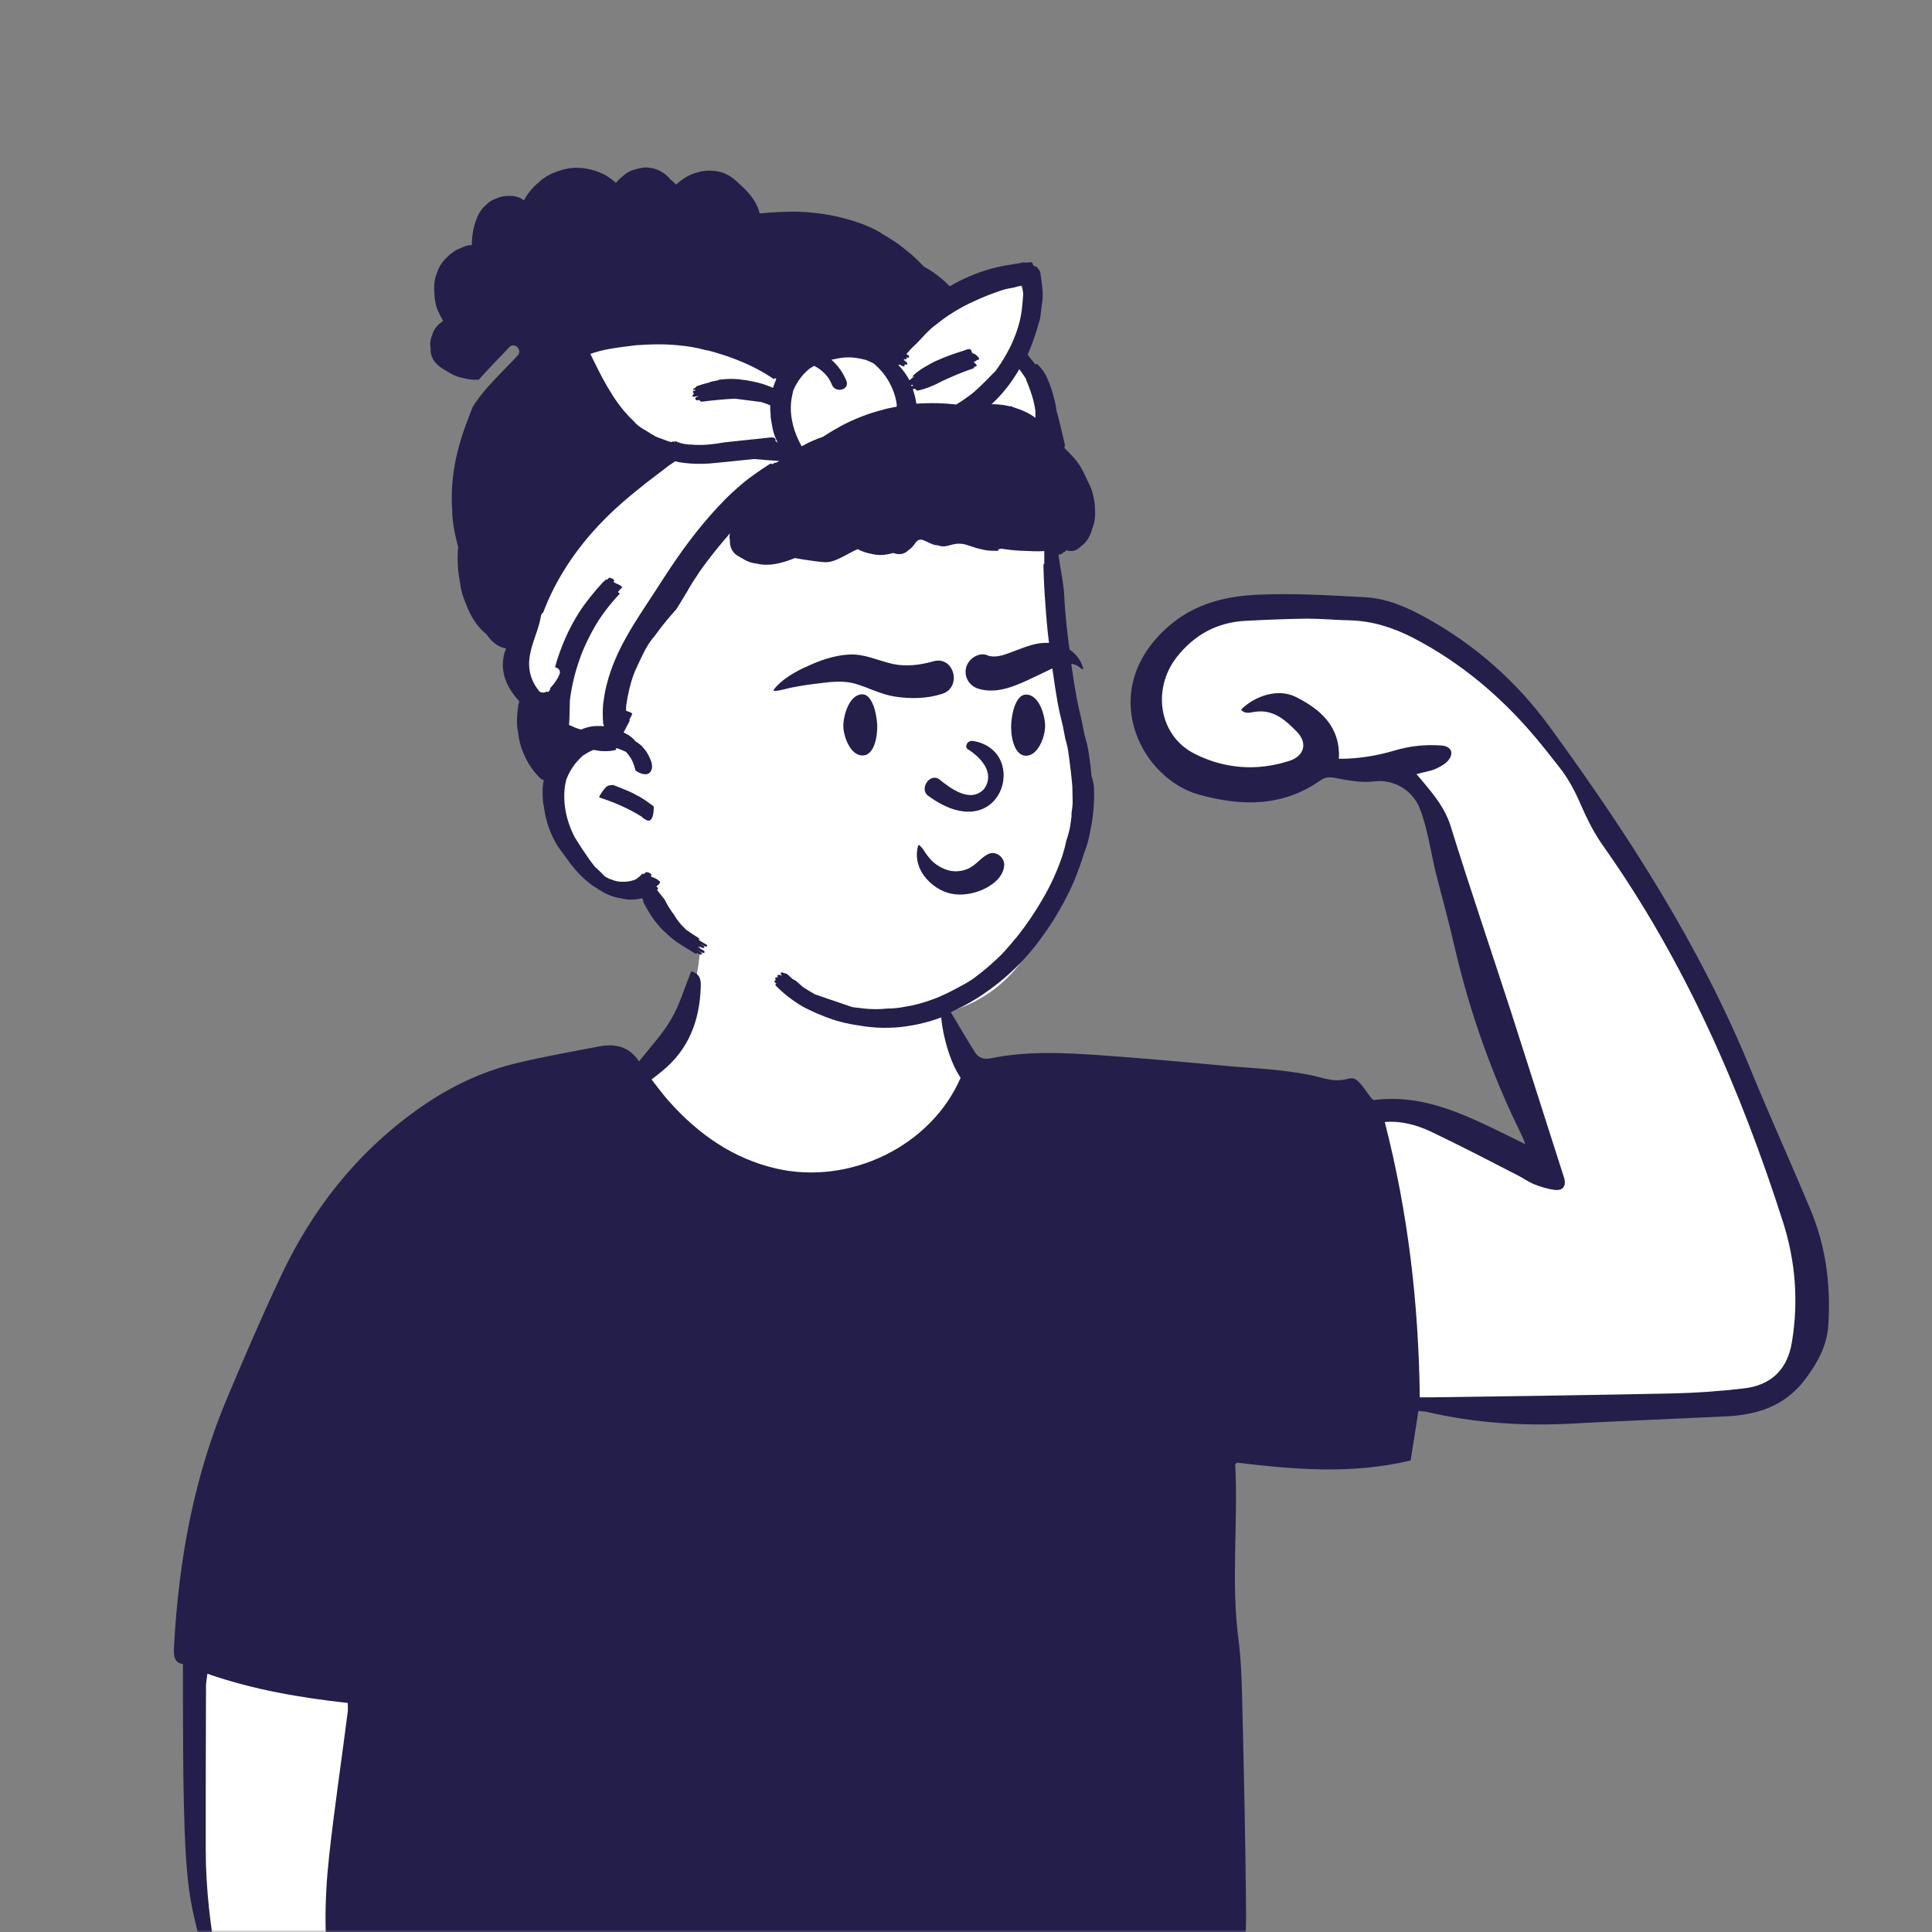
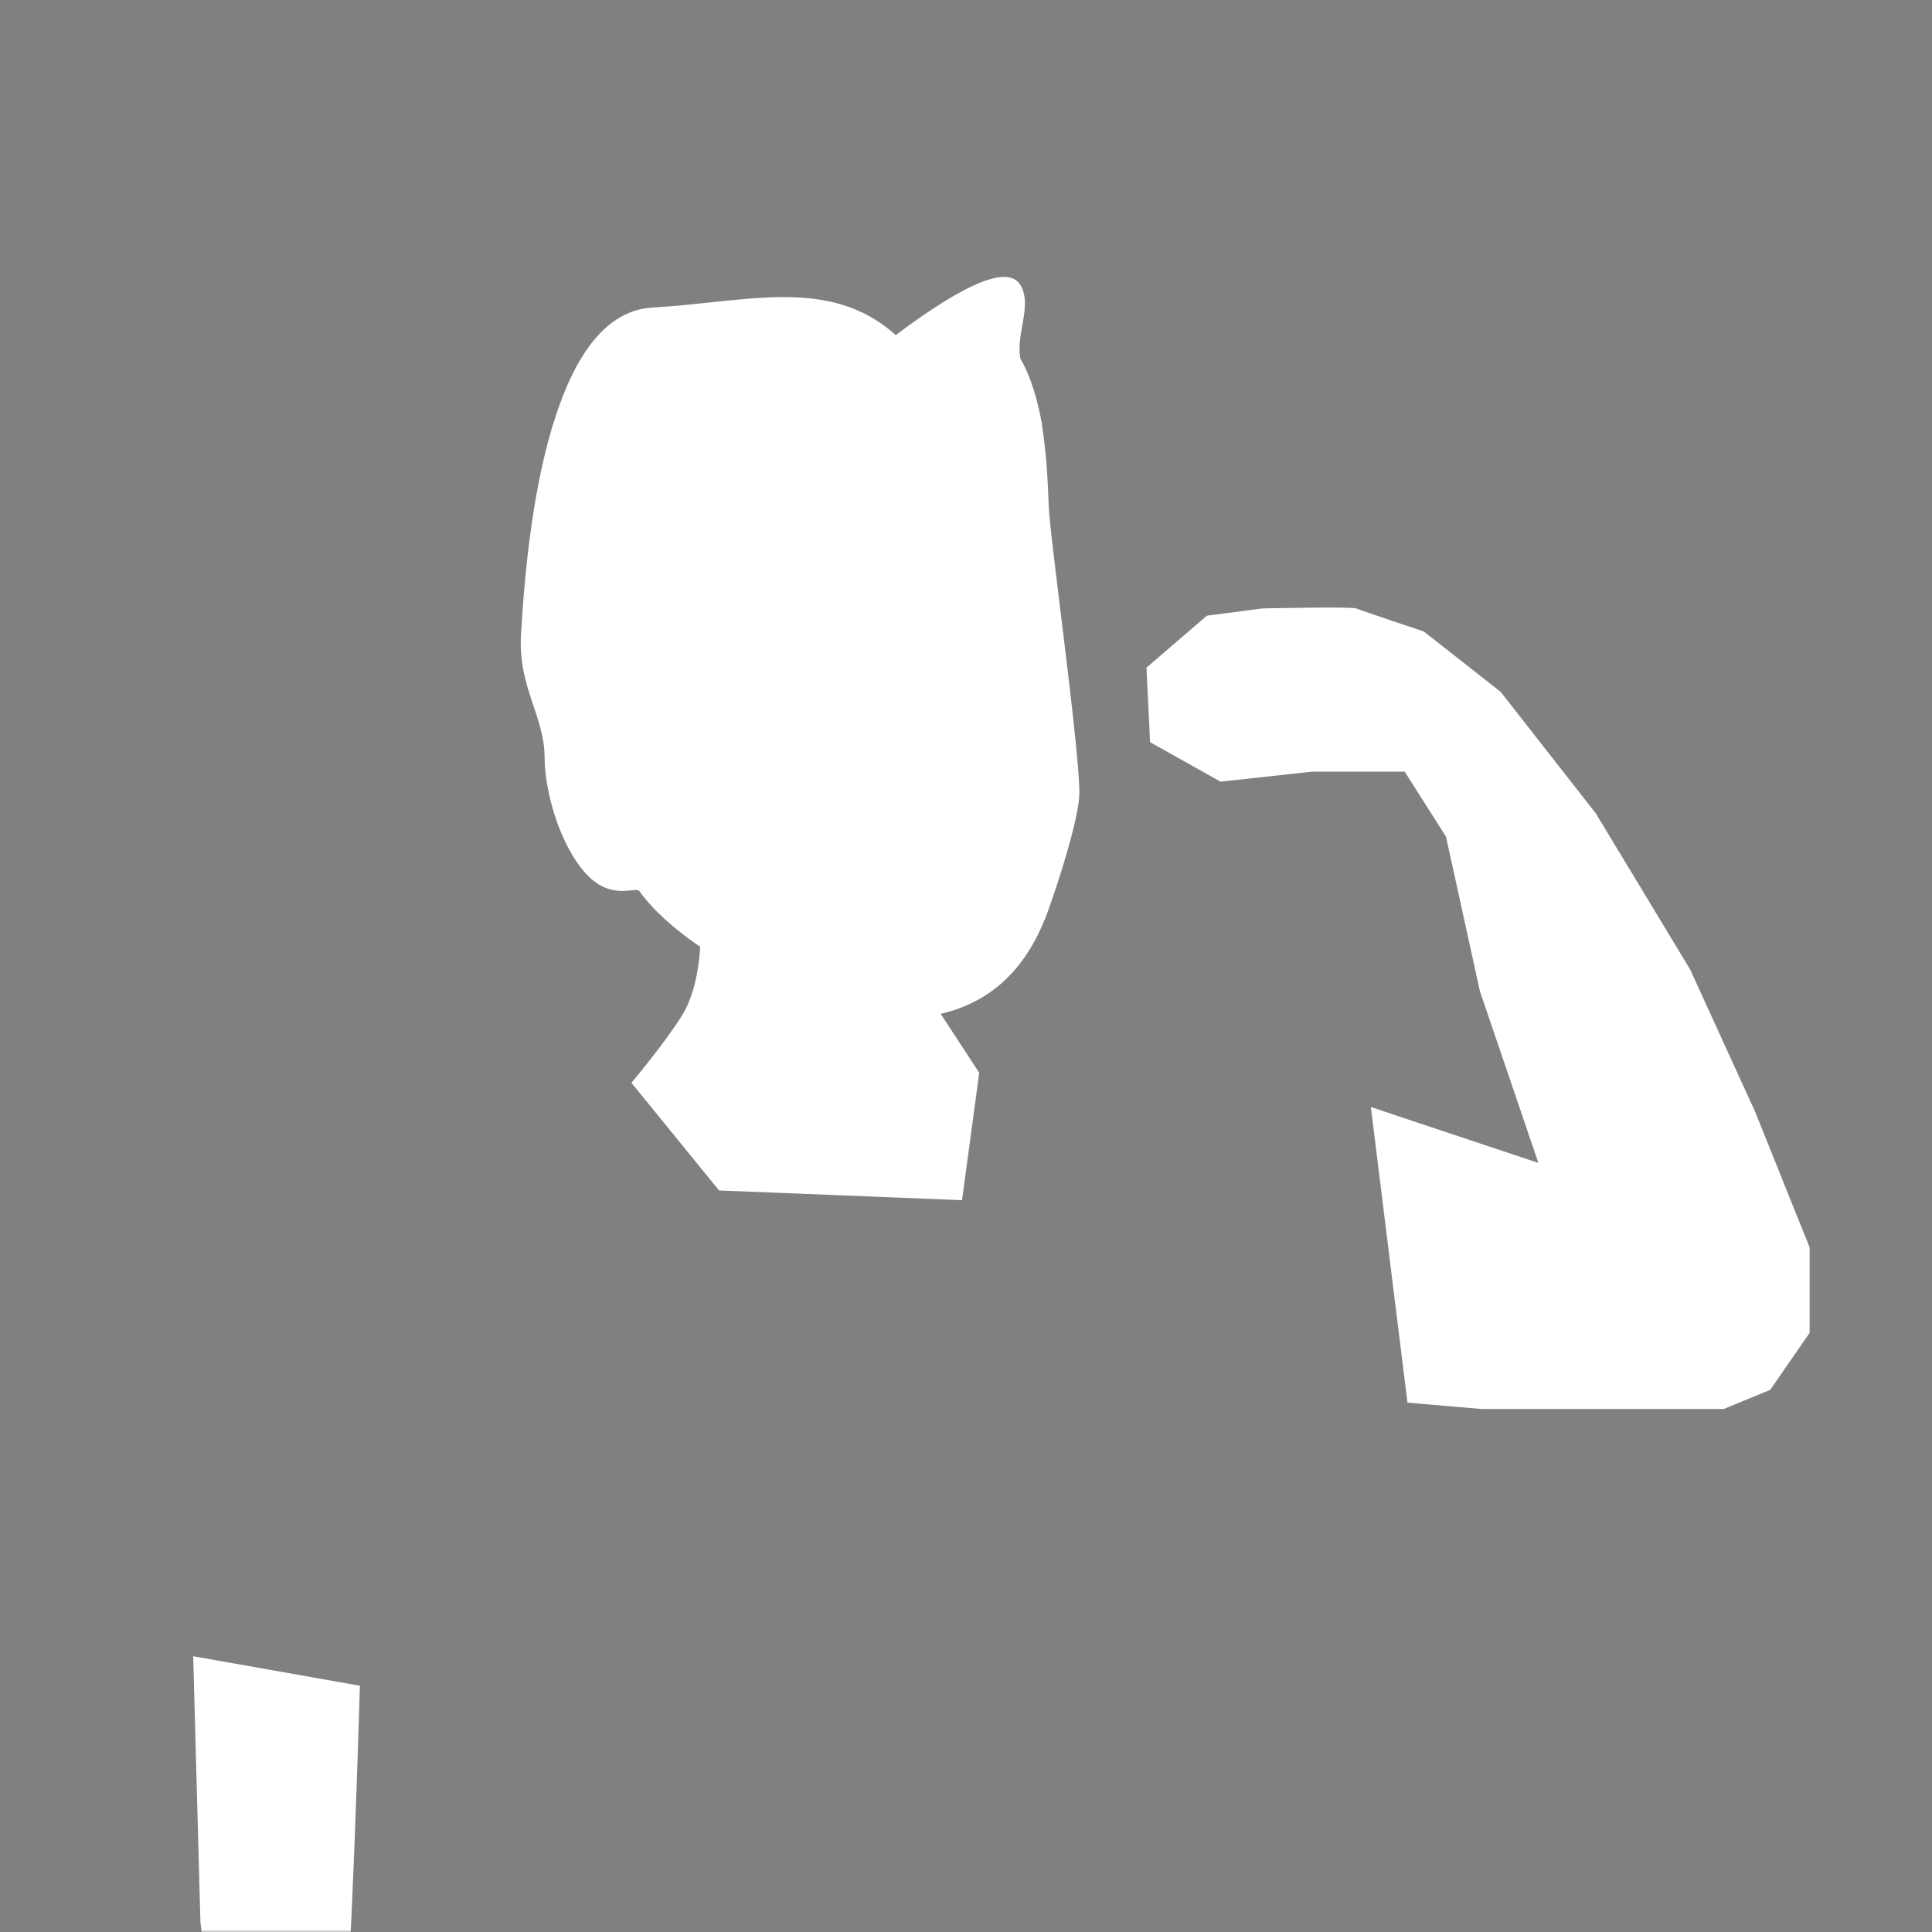
<svg xmlns="http://www.w3.org/2000/svg" xmlns:xlink="http://www.w3.org/1999/xlink" width="400px" height="400px" viewBox="0 0 400 400" version="1.1">
  <rect x="0" y="0" width="400" height="400" fill="#808080" stroke="none" />
  <title>02-Ik-wil-mentaal-sterk-zijn</title>
  <defs>
    <rect id="path-1" x="0" y="0" width="400" height="400" />
  </defs>
  <g id="Styleguide" stroke="none" stroke-width="1" fill="none" fill-rule="evenodd">
    <g id="De-Stap-naar-Gezonder---Styleguide---Illustraties" transform="translate(-600, -2176)">
      <g id="02-Ik-wil-mentaal-sterk-zijn" transform="translate(600, 2176)">
        <mask id="mask-2" fill="white">
          <use xlink:href="#path-1" />
        </mask>
        <g id="Mask" />
        <g mask="url(#mask-2)" fill-rule="nonzero" id="Shape">
          <g transform="translate(36, 34.667)">
            <path d="M181.21,71.436 C182.072,81.685 187.469,120.375 187.469,129.529 C187.469,134.193 183.622,146.514 181.21,153.307 C177.018,165.283 169.783,172.653 158.757,175.243 L166.739,187.449 L163.179,213.818 L112.876,211.803 L94.73,189.522 C94.73,189.522 101.85,181.058 105.296,175.416 C107.593,171.616 108.684,166.377 108.971,161.368 C103.573,157.683 99.094,153.653 96.395,149.853 C95.649,148.759 90.71,151.926 85.485,146.399 C79.857,140.411 76.756,129.011 76.756,122.217 C76.756,113.581 71.186,107.593 71.875,96.597 C72.622,83.47 74.402,65.564 79.053,51.458 C83.13,39.022 89.389,29.522 99.151,29.004 C118.561,27.91 135.788,22.44 149.455,34.704 C164.213,23.65 172.826,20.195 175.296,24.398 C177.765,28.659 174.319,34.301 175.238,39.54 C177.535,43.513 178.913,48.522 179.775,53.416 L179.717,53.416 C181.038,61.361 180.981,68.903 181.21,71.436 Z M5.493,363.224 C5.493,363.224 6.354,372.782 8.364,374.797 C10.317,376.812 33.975,382.627 35.296,381.072 C36.617,379.575 38.512,314.344 38.512,314.344 L4,308.241 L5.493,363.224 Z M327.354,195.452 L313.917,166.031 L294.393,133.732 L274.696,108.572 L258.79,96.078 C258.79,96.078 245.697,91.703 244.779,91.3 C243.802,90.897 225.427,91.3 225.427,91.3 L213.884,92.797 L201.366,103.563 L202.113,118.993 L216.698,127.169 L235.648,125.096 L254.828,125.096 L263.384,138.568 L270.39,170.522 L282.506,206.103 L247.822,194.531 L255.402,255.733 L270.792,257.057 L320.865,257.057 L330.512,253.084 L338.667,241.281 L338.667,223.606 L327.354,195.452 Z" fill="#FFFFFF" />
-             <path d="M338.857,215.829 C334.886,206.271 330.571,196.828 326.657,187.27 C316.127,161.36 301.108,138.098 284.765,115.7 C277.917,106.372 269.458,98.887 259.273,93.245 C255.302,91.057 251.159,89.214 246.613,88.984 C239.19,88.581 231.767,88.12 224.344,88.466 C216.863,88.811 209.958,90.711 204.261,96.584 C191.543,109.654 200.578,126.525 212.087,129.807 C220.891,132.283 229.465,132.455 237.349,126.928 C238.384,126.179 239.305,126.179 240.514,126.41 C243.161,126.928 245.923,127.446 248.57,127.101 C252.483,126.64 256.338,128.828 257.892,132.571 C259.618,136.831 260.251,142.071 261.402,146.562 C262.783,151.802 264.164,157.041 265.373,162.281 C268.48,175.466 273.026,188.133 279.011,200.282 C279.241,200.685 279.356,201.146 279.816,202.24 C277.169,200.916 275.04,199.879 272.911,198.843 C265.2,195.158 257.432,191.934 248.512,193.085 C247.764,193.2 245.75,188.767 244.081,188.594 C243.563,188.536 242.988,188.709 242.47,188.824 C240.168,189.343 238.269,188.594 236.025,188.076 C233.781,187.558 231.537,187.27 229.235,186.982 C224.746,186.464 220.258,186.291 215.827,185.83 C207.886,185.082 199.887,184.391 191.946,183.815 C184.35,183.297 176.697,182.894 169.101,184.448 C167.662,184.736 166.569,184.333 165.879,183.239 C164.21,180.591 162.656,177.885 161.045,175.236 C160.987,175.121 160.93,175.006 160.872,174.89 C161.678,174.487 162.541,174.084 163.347,173.681 C165.246,172.702 167.087,171.551 168.813,170.284 C171.863,168.096 174.625,165.563 177.042,162.741 C178.941,160.553 180.552,158.25 182.106,155.832 C183.717,153.241 185.156,150.592 186.364,147.771 C187.112,145.929 187.803,144.086 188.378,142.186 C189.069,140.459 189.529,138.731 189.817,136.889 C190.105,135.565 190.277,134.24 190.392,132.858 C190.508,131.534 190.565,130.267 190.508,128.943 C190.508,127.964 190.335,127.043 189.99,126.064 C189.875,124.567 189.702,123.128 189.472,121.688 C189.299,120.249 188.954,118.867 188.551,117.543 C188.206,115.758 187.86,113.973 187.4,112.188 C186.71,109.079 186.249,105.912 185.789,102.745 C186.537,102.86 187.285,103.206 187.976,103.839 C188.091,103.954 188.321,103.839 188.263,103.666 C187.803,102.054 186.767,100.73 185.444,99.809 L185.271,98.657 C184.811,95.087 184.465,91.517 184.293,87.947 C183.947,84.435 183.602,83.802 183.199,80.52 L183.142,80.117 C183.372,80.174 183.602,80.117 183.947,79.944 C184.063,79.886 184.063,79.771 184.005,79.714 C184.178,79.714 184.293,79.656 184.523,79.541 C184.696,79.426 184.638,79.311 184.523,79.253 C184.58,79.253 184.696,79.311 184.811,79.311 L184.926,79.311 C185.674,79.483 186.307,79.483 186.997,79.08 C187.285,78.908 187.573,78.677 187.803,78.447 C189.011,77.583 189.759,76.259 190.105,74.877 C190.105,74.877 190.105,74.877 190.105,74.82 C190.795,73.323 190.795,71.595 190.68,70.041 C190.565,68.947 190.392,67.91 190.047,66.874 C189.817,66.24 189.702,65.953 189.472,65.492 L189.242,65.031 L189.126,64.801 C188.609,63.707 188.148,62.613 187.458,61.577 C186.825,60.598 185.962,59.677 185.156,58.87 L184.638,58.352 L184.35,58.064 C184.465,57.776 184.523,57.489 184.408,57.143 C183.89,54.898 183.372,52.594 182.739,50.349 C182.624,49.543 182.509,48.794 182.279,47.988 C182.048,47.009 181.761,46.031 181.415,45.109 C181.358,44.994 181.3,44.879 181.3,44.764 L181.013,44.13 C180.552,42.864 179.862,41.827 178.884,40.849 C178.768,40.733 178.711,40.618 178.538,40.733 C178.481,40.733 178.481,40.791 178.423,40.849 C178.308,40.733 178.193,40.618 178.135,40.503 C177.675,39.927 177.215,39.351 176.754,38.776 C177.445,37.221 178.02,35.666 178.538,33.997 C178.596,33.766 178.711,33.536 178.768,33.248 C178.941,32.615 179.171,31.924 179.344,31.291 C179.459,30.369 179.574,29.448 179.689,28.527 C179.862,27.548 179.919,26.627 179.862,25.648 C179.747,24.381 179.574,23.057 179.401,21.79 C179.401,21.56 179.229,21.387 179.114,21.214 L178.999,21.042 C178.884,20.869 178.596,20.466 178.366,20.466 C178.308,20.466 178.193,20.466 178.135,20.466 C178.078,20.408 177.963,20.236 177.848,20.12 L177.848,20.005 C177.848,19.89 177.618,19.602 177.502,19.602 L177.042,19.66 C176.869,19.66 176.697,19.66 176.467,19.717 L176.467,19.717 C176.006,19.775 175.604,19.775 175.143,19.832 L175.143,19.832 C174.51,19.89 173.935,20.005 173.302,20.12 C171.978,20.293 170.655,20.581 169.331,20.926 C167.835,21.33 166.051,21.963 164.613,22.596 C163.231,23.172 161.908,23.863 160.642,24.611 C159.031,22.999 157.304,21.617 155.348,20.581 C155.118,20.351 154.888,20.12 154.657,19.89 C153.794,19.026 152.931,18.163 151.953,17.414 C151.032,16.666 150.111,15.917 149.133,15.284 C148.73,14.996 148.27,14.766 147.867,14.478 L147.004,13.96 C145.968,13.269 144.932,12.693 143.781,12.232 C143.033,11.887 142.285,11.599 141.537,11.368 C137.682,10.044 133.711,9.353 129.626,9.181 C128.129,9.123 126.691,9.181 125.195,9.238 C123.871,9.296 122.548,9.411 121.282,9.526 C121.224,9.296 121.167,9.123 121.109,8.893 C120.591,7.396 119.728,6.071 118.635,4.92 C118.117,4.344 117.599,3.883 117.081,3.423 C116.218,2.501 115.182,1.753 114.031,1.235 C113.053,0.832 111.959,0.659 110.924,0.659 C110.06,0.659 109.14,0.774 108.334,1.062 C108.277,1.062 108.277,1.062 108.219,1.062 L108.046,1.12 C106.896,1.465 105.802,2.041 104.824,2.847 C104.594,3.02 104.364,3.192 104.191,3.365 C104.133,3.423 104.076,3.48 103.961,3.538 C103.558,3.135 103.155,2.732 102.695,2.386 C102.695,2.386 102.637,2.329 102.637,2.271 C101.659,1.177 100.393,0.429 98.954,0.141 C98.667,0.083 98.379,0.083 98.091,0.026 C97.861,0.026 97.573,-0.032 97.343,0.026 C96.768,0.083 96.192,0.198 95.674,0.371 C95.156,0.486 94.639,0.659 94.121,0.947 C93.718,1.177 93.315,1.465 92.912,1.811 C92.855,1.868 92.74,1.926 92.682,2.041 C92.567,2.098 92.509,2.214 92.394,2.271 C92.049,2.559 91.761,2.904 91.531,3.192 C90.495,2.271 89.402,1.523 88.079,1.004 C86.813,0.486 85.489,0.198 84.166,0.083 C84.108,0.083 84.05,0.083 83.993,0.083 L83.705,0.083 C82.382,0.026 81.001,0.256 79.735,0.717 C78.641,1.062 77.548,1.523 76.627,2.214 C76.167,2.501 75.764,2.847 75.361,3.25 C75.246,3.365 75.131,3.423 75.073,3.48 C74.268,4.229 73.52,5.092 72.944,6.014 C72.772,6.302 72.599,6.532 72.484,6.82 C72.311,6.705 72.139,6.589 71.966,6.474 C71.16,6.014 70.182,5.841 69.204,5.899 C68.398,5.899 67.593,6.014 66.845,6.417 L66.787,6.417 L66.614,6.474 C65.809,6.762 65.118,7.223 64.6,7.799 C63.68,8.547 63.047,9.584 62.644,10.735 C61.953,12.347 61.723,14.305 61.666,16.09 C61.608,16.09 61.493,16.09 61.435,16.09 C60.745,16.09 59.882,16.435 59.191,16.781 C58.846,16.896 58.443,17.069 58.155,17.299 C57.638,17.645 57.12,17.99 56.717,18.451 C55.911,19.142 55.278,19.948 54.818,20.926 C54.703,21.157 54.588,21.445 54.53,21.675 C54.473,21.79 54.473,21.848 54.415,21.963 C53.955,23.114 53.84,24.381 53.897,25.59 C53.897,25.763 53.897,25.936 53.955,26.051 C53.955,26.396 53.955,26.742 54.012,27.087 C54.127,27.951 54.3,28.815 54.645,29.621 C54.991,30.369 55.336,31.06 55.739,31.751 C55.624,31.809 55.508,31.924 55.393,32.039 C55.336,32.097 55.278,32.154 55.221,32.212 C55.221,32.212 55.221,32.212 55.163,32.212 C54.53,32.672 54.07,33.306 53.725,33.997 C53.609,34.227 53.552,34.457 53.494,34.688 C53.092,35.551 52.976,36.53 53.149,37.394 C53.149,37.567 53.149,37.739 53.149,37.97 C53.264,39.812 54.645,41.252 56.256,42 C57.465,42.864 58.788,43.44 60.227,43.67 C60.802,43.843 61.435,43.9 62.011,43.958 C62.356,43.958 62.701,43.958 63.104,43.958 C65.118,41.655 67.363,39.467 69.434,37.221 C70.527,36.07 72.254,37.797 71.16,38.948 C68.053,42.346 64.37,45.57 61.896,49.543 L61.666,50.119 C61.435,50.694 61.205,51.213 61.033,51.788 C58.558,57.949 57.12,64.456 57.638,71.135 C57.638,71.192 57.638,71.25 57.638,71.307 L57.638,71.653 L57.638,71.768 L57.638,71.826 C57.695,72.574 57.753,73.265 57.868,74.014 C58.098,75.511 58.443,77.008 58.846,78.505 C58.673,80.865 58.731,83.284 59.191,85.644 C59.191,85.759 59.191,85.875 59.249,85.99 C59.421,87.487 59.824,88.926 60.457,90.308 C61.32,92.669 62.586,94.857 64.428,96.411 C64.485,96.469 64.6,96.584 64.716,96.642 C65.751,98.139 67.075,99.348 68.801,99.578 L68.744,99.693 C68.341,100.615 68.168,101.593 68.111,102.572 C67.996,105.739 69.492,108.33 71.506,110.518 C71.506,110.633 71.448,110.748 71.448,110.921 C71.391,110.979 71.333,111.036 71.333,111.151 C71.103,112.764 70.93,114.318 71.103,115.93 C71.103,116.161 71.16,116.333 71.218,116.564 C71.333,117.773 71.563,118.982 71.909,120.076 C72.426,121.573 73.117,123.013 74.038,124.337 C74.613,125.143 74.958,125.546 75.476,126.064 L76.167,126.755 C76.224,126.813 76.224,126.698 76.282,126.64 C76.397,126.755 76.455,126.813 76.57,126.928 C76.397,127.734 76.339,128.482 76.339,129.289 C76.339,130.383 76.397,131.477 76.627,132.513 C77.03,135.449 78.008,138.271 79.62,140.747 C80.195,141.553 80.77,142.301 81.346,143.107 C81.921,143.913 82.497,144.662 83.13,145.41 C83.993,146.389 84.914,147.311 85.949,148.117 C86.467,148.52 86.985,148.923 87.561,149.211 C87.618,149.268 87.733,149.326 87.791,149.383 C89.172,150.305 90.726,151.053 92.394,151.283 C92.912,151.399 93.43,151.514 93.948,151.571 C94.926,151.629 95.962,151.571 96.94,151.283 C97.055,151.514 97.113,151.744 97.228,151.917 C97.171,151.974 97.171,152.089 97.171,152.089 C98.091,153.817 99.07,155.487 100.335,156.926 C100.968,157.675 101.659,158.308 102.407,158.999 C103.616,160.093 104.881,160.899 106.32,161.763 L106.32,161.763 L106.723,161.993 C107.011,162.166 107.241,162.338 107.529,162.511 L107.701,162.626 C107.874,162.741 108.219,162.857 108.334,162.684 C108.334,162.684 108.334,162.684 108.334,162.684 L108.334,162.626 C108.334,162.626 108.334,162.626 108.392,162.626 L108.622,162.799 C108.852,162.914 109.197,163.087 109.312,162.914 C109.427,162.684 109.082,162.511 108.852,162.338 L108.679,162.223 C108.564,162.166 108.392,162.051 108.277,161.993 C108.334,161.993 108.334,161.993 108.392,161.993 L108.852,162.281 C109.025,162.396 109.6,162.799 109.83,162.569 C110.003,162.396 109.773,162.166 109.6,162.108 L109.543,162.051 C109.14,161.82 108.795,161.647 108.392,161.417 C108.449,161.417 108.507,161.417 108.564,161.417 C108.737,161.36 108.737,161.244 108.679,161.187 C108.852,161.302 109.025,161.36 109.197,161.475 C109.37,161.59 109.543,161.647 109.715,161.59 C110.06,161.417 109.543,161.072 109.427,161.014 L109.312,160.957 C109.197,160.899 109.14,160.841 109.025,160.784 C109.082,160.784 109.14,160.841 109.197,160.841 C109.485,161.014 110.06,161.417 110.291,161.302 C110.578,161.129 110.291,160.899 110.118,160.784 L110.06,160.784 C109.6,160.496 109.082,160.266 108.679,159.92 C108.679,159.92 108.737,159.863 108.737,159.863 C108.852,159.632 108.564,159.517 108.449,159.402 L108.162,159.229 C107.413,158.769 106.723,158.308 106.09,157.847 C106.032,157.79 105.917,157.732 105.86,157.617 C104.939,156.753 104.191,155.832 103.558,154.738 C102.81,153.759 102.177,152.723 101.601,151.571 C101.084,150.938 100.566,150.247 100.048,149.614 C100.105,149.556 100.163,149.441 100.22,149.326 C100.335,149.211 100.105,149.038 99.875,148.865 L100.048,148.75 L100.105,148.692 C100.335,148.52 100.566,148.289 100.681,148.001 L100.681,148.001 C100.738,147.829 99.818,147.138 99.127,146.965 C99.012,146.907 98.839,146.792 98.724,146.735 C98.782,146.677 98.782,146.62 98.839,146.562 C99.07,146.332 98.264,145.871 97.976,145.929 C97.861,145.871 97.804,145.871 97.688,145.929 C97.573,146.044 97.458,146.159 97.343,146.274 C97.171,146.217 96.998,146.217 96.883,146.332 C96.48,146.792 96.02,147.138 95.559,147.426 L95.444,147.483 L95.272,147.541 C94.408,147.829 93.545,147.944 92.625,147.886 C91.934,147.886 91.243,147.714 90.61,147.426 C90.495,147.368 90.323,147.368 90.208,147.311 C89.862,147.138 89.575,146.965 89.229,146.792 C89.114,146.677 89.057,146.62 88.942,146.504 C88.366,145.871 87.733,145.295 87.1,144.719 L86.064,143.338 C84.971,141.783 83.935,140.228 82.957,138.616 C81.116,135.046 80.252,130.728 81.231,126.755 L81.231,126.755 L81.346,126.525 C81.403,126.352 81.461,126.237 81.518,126.064 C82.267,124.394 83.417,122.84 84.856,121.631 L84.914,121.631 L85.086,121.515 C85.662,121.17 86.237,120.825 86.87,120.594 L88.366,120.825 C89.345,120.882 90.323,120.882 91.301,120.652 C91.531,120.652 91.589,120.479 91.474,120.306 C91.589,120.306 91.646,120.306 91.761,120.249 C92.394,120.479 93.027,120.709 93.603,120.997 L93.603,120.997 C94.696,122.206 95.156,123.185 95.559,124.797 C95.617,125.028 98.609,126.87 99.012,124.222 C99.012,123.876 98.954,123.531 98.897,123.185 C98.667,122.552 98.437,121.976 98.091,121.4 C97.746,120.767 97.286,120.249 96.825,119.731 C96.422,119.385 96.02,119.097 95.559,118.809 C95.156,118.291 94.696,117.888 94.063,117.485 C93.718,117.312 93.43,117.14 93.085,116.967 C93.085,116.967 93.142,116.909 93.142,116.909 C93.545,116.161 93.948,115.355 94.351,114.606 C94.408,114.549 94.351,114.491 94.293,114.376 L94.869,113.224 C94.984,112.994 94.523,112.821 94.236,112.706 L94.063,112.648 L93.833,112.591 C93.775,112.533 93.718,112.476 93.603,112.418 C93.603,112.073 93.66,111.67 93.66,111.324 L93.718,111.036 C93.833,110.115 94.006,109.194 94.236,108.273 C94.523,107.006 94.869,105.797 95.329,104.645 C95.444,104.357 95.559,104.012 95.732,103.724 C96.135,102.745 96.653,101.766 97.113,100.787 C97.746,99.463 98.494,98.196 99.472,97.102 L100.796,95.317 L101.199,94.799 C102.119,93.648 103.098,92.496 104.076,91.402 C104.824,90.193 105.572,88.984 106.32,87.717 C107.011,86.45 107.816,85.241 108.622,84.032 L108.967,83.514 C110.463,81.384 112.132,79.311 113.801,77.295 C114.261,76.777 114.722,76.259 115.124,75.741 C115.009,76.259 115.009,76.72 115.124,77.18 C115.009,78.677 115.757,80.002 117.138,80.635 L117.138,80.635 L117.138,80.635 L117.138,80.635 C117.254,80.75 117.369,80.808 117.541,80.865 C117.599,80.865 117.599,80.923 117.656,80.923 C118.577,81.556 119.613,81.902 120.649,82.017 C123.123,82.65 125.828,81.959 128.302,80.98 L128.59,80.865 L129.165,80.98 L129.913,81.096 L130.143,81.153 C130.143,81.153 130.143,81.153 130.201,81.153 C131.697,81.384 133.193,81.614 134.747,81.729 C135.955,81.787 137.164,81.268 138.2,80.75 L138.43,80.635 C139.466,80.117 140.501,79.483 141.595,79.023 C141.883,79.196 142.113,79.311 142.4,79.426 C142.976,79.656 143.551,79.829 144.184,79.944 C145.738,80.405 147.349,80.29 148.903,79.829 C149.306,79.944 149.709,80.059 150.169,80.059 C150.917,80.059 151.55,79.771 152.068,79.253 C152.528,78.965 152.873,78.62 153.219,78.159 L153.391,77.929 C153.506,77.756 153.622,77.641 153.737,77.468 L154.024,77.238 L154.082,77.18 C154.427,77.065 154.715,77.008 155.06,77.123 C155.981,77.468 156.902,78.102 157.88,78.217 C157.937,78.217 157.937,78.217 157.995,78.217 L158.168,78.217 C158.34,78.274 158.513,78.389 158.743,78.389 C159.664,78.62 160.469,78.217 161.333,78.044 C162.196,77.814 163.001,77.871 163.807,78.044 C164.613,78.274 165.361,78.562 166.166,78.793 C166.454,78.908 166.799,78.965 167.087,79.023 C167.547,79.138 168.065,79.253 168.526,79.311 C169.043,79.368 169.619,79.368 170.194,79.368 L170.597,79.368 C170.712,79.368 170.77,79.253 170.712,79.196 L170.655,79.023 C170.77,79.023 170.942,79.023 171.058,79.023 C171.115,79.023 171.173,78.965 171.173,78.908 C172.611,79.138 174.05,79.311 175.546,79.368 L175.834,79.368 C177.445,79.426 178.538,79.541 180.207,79.426 C180.207,79.426 180.207,79.541 180.207,79.656 L180.207,81.096 C180.207,81.614 180.207,81.096 180.207,81.499 L180.207,82.017 C180.092,82.074 180.034,82.19 180.034,82.305 C180.092,85.011 180.207,87.66 180.437,90.366 C180.61,93.072 180.84,95.72 181.185,98.427 C181.07,98.427 180.955,98.427 180.783,98.427 L180.552,98.427 C178.366,98.427 176.409,99.233 174.395,99.981 L173.187,100.442 C171.69,101.018 169.907,101.593 168.41,101.018 L168.353,100.96 C166.569,100.327 164.497,101.766 164.037,103.494 C163.519,105.451 164.67,107.351 166.569,107.927 C170.482,109.136 174.51,107.236 178.02,105.566 L178.999,105.106 C179.862,104.703 180.84,104.184 181.876,103.724 C182.048,105.048 182.279,106.315 182.451,107.639 C182.739,109.482 183.027,111.267 183.43,113.052 L184.063,115.7 L184.58,118.406 L184.696,118.752 C184.926,119.558 185.098,120.364 185.213,121.228 L185.271,121.688 C185.329,121.976 185.329,122.206 185.386,122.494 C185.444,122.955 185.501,123.416 185.559,123.876 C185.559,123.876 185.559,123.876 185.559,123.876 C185.731,125.085 185.846,126.294 185.962,127.561 L186.019,128.137 C186.019,128.252 186.019,128.31 186.019,128.367 L186.077,131.073 C186.077,131.534 186.077,131.937 186.019,132.398 C185.962,132.858 185.904,133.261 185.846,133.722 C185.846,133.78 185.846,133.837 185.846,133.952 L185.846,134.355 C185.789,134.643 185.789,134.874 185.731,135.162 C185.616,136.543 185.271,137.925 184.811,139.25 C184.58,140.344 184.293,141.438 183.947,142.532 C182.912,145.583 181.588,148.52 179.977,151.283 C178.366,154.105 176.524,156.811 174.51,159.344 L173.992,159.92 C173.474,160.611 172.899,161.244 172.323,161.878 C172.266,161.993 172.151,162.051 172.093,162.166 C171.518,162.799 170.885,163.432 170.252,164.008 C168.871,165.275 167.49,166.484 165.994,167.578 C165.763,167.751 165.533,167.923 165.303,168.096 C164.613,168.557 163.922,168.96 163.174,169.363 C161.16,170.457 159.088,171.551 156.959,172.299 C155.06,172.99 153.161,173.509 151.205,173.796 C150.054,174.027 148.845,174.142 147.694,174.142 C146.141,174.315 144.53,174.315 142.918,174.142 L140.501,173.854 L140.156,173.739 C137.682,172.875 135.207,172.069 132.733,171.205 C132.042,170.802 131.352,170.399 130.719,169.996 C130.661,169.939 130.604,169.939 130.546,169.881 L130.201,169.651 C129.741,169.248 129.28,168.845 128.82,168.442 C128.647,168.269 128.417,168.211 128.187,168.096 C127.784,167.751 127.381,167.405 127.036,167.06 C126.921,166.945 126.518,166.83 126.23,166.772 C126.115,166.714 125.885,166.599 125.77,166.657 C125.655,166.714 125.597,166.945 125.655,167.06 C125.77,167.175 125.885,167.233 125.943,167.348 C125.885,167.348 125.828,167.29 125.77,167.29 L125.655,167.233 C125.482,167.175 125.31,167.175 125.137,167.175 C124.907,167.233 124.849,167.405 125.022,167.578 L125.137,167.693 L125.08,167.693 C124.907,167.636 124.792,167.636 124.677,167.693 C124.504,167.751 124.389,167.923 124.562,168.096 L124.619,168.154 C124.619,168.154 124.619,168.211 124.619,168.211 C124.619,168.211 124.619,168.211 124.677,168.269 C124.619,168.269 124.562,168.269 124.504,168.269 C124.389,168.327 124.274,168.557 124.389,168.672 C124.447,168.73 124.447,168.73 124.504,168.787 C124.504,168.787 124.504,168.845 124.562,168.845 C124.619,168.902 124.734,168.96 124.792,169.017 L124.734,169.017 C124.562,169.075 124.447,169.248 124.619,169.421 C124.964,169.708 125.252,170.054 125.597,170.342 C126.633,171.321 127.784,172.184 128.993,172.99 C129.683,173.451 130.431,173.912 131.237,174.257 C132.733,175.006 134.229,175.639 135.84,176.215 C137.739,176.906 139.811,177.366 141.883,177.654 C145.105,178.23 148.385,178.288 151.608,177.827 C153.219,177.597 154.83,177.251 156.441,176.791 C157.247,176.56 158.052,176.272 158.858,175.984 C159.203,179.727 160.642,185.197 162.886,188.479 C156.787,202.586 139.984,210.819 124.619,207.249 C115.757,205.177 108.622,200.167 102.637,193.488 C101.314,192.049 100.163,190.437 98.897,188.824 C99.818,188.133 100.451,187.615 101.084,187.097 C106.608,182.606 108.852,176.618 109.082,169.708 C109.14,168.384 109.082,167.002 107.126,166.426 C105.745,169.766 104.766,173.221 103.04,176.215 C101.256,179.324 98.724,182.03 96.307,185.082 C94.063,181.742 91.071,181.397 87.791,182.03 C82.382,183.067 76.915,184.045 71.506,185.312 C63.795,187.097 56.717,190.494 50.272,195.158 C37.727,204.14 28.52,215.886 22.018,229.82 C18.22,237.881 14.709,246.057 11.257,254.233 C4.179,270.816 1.014,288.204 0.036,306.111 C-0.079,308.011 -0.022,309.623 1.877,309.854 C1.877,312.445 1.877,314.748 1.877,317.051 C1.935,324.075 1.877,331.1 2.05,338.067 C2.222,344.228 2.337,350.446 3.143,356.55 C3.891,362.135 5.56,367.547 6.999,373.017 C7.286,374.111 7.631,375.435 9.013,376.069 C9.185,375.665 9.415,375.378 9.358,375.147 C9.3,374.226 9.185,373.247 9.013,372.326 C7.574,364.38 6.596,356.377 6.596,348.316 C6.596,337.031 6.596,325.688 6.653,314.402 C6.653,313.654 6.826,312.848 6.941,311.869 C16.551,315.208 26.218,316.821 36.001,317.915 C36.001,318.663 36.058,319.181 36.001,319.7 C34.735,329.661 33.239,339.564 32.145,349.583 C31.11,359.083 30.995,368.583 32.778,378.026 C32.893,378.544 32.951,379.063 32.951,379.581 C32.893,381.884 33.239,382.575 35.195,383.323 C36.174,383.726 37.209,383.957 38.188,384.129 C52.574,387.008 67.075,388.851 81.749,389.254 C94.408,389.599 107.068,389.599 119.728,389.772 C126.633,389.887 133.539,389.657 140.444,390.175 C163.174,391.787 185.559,389.311 207.713,384.533 C210.878,383.842 213.986,382.805 217.151,382.402 C219.165,382.114 220.2,381.193 220.661,379.466 C221.006,378.372 221.179,377.22 221.236,376.069 C221.524,371.059 222.042,366.05 221.984,361.041 C221.869,346.416 221.524,331.733 221.179,317.108 C221.064,313.02 220.948,308.932 220.431,304.902 C218.819,292.811 220.373,280.662 219.74,268.57 C219.74,268.513 219.855,268.397 220.085,268.167 C231.882,269.549 243.794,270.643 256.051,267.706 C256.568,264.367 257.144,260.97 257.662,257.458 C258.352,257.515 258.813,257.573 259.331,257.63 C269.401,259.991 279.586,260.624 289.887,260.049 C295.929,259.703 302.029,259.473 308.071,259.185 C312.674,258.955 317.278,258.782 321.881,258.552 C328.269,258.148 333.793,256.248 337.879,250.721 C340.411,247.324 342.252,243.869 342.54,239.666 C343.058,231.317 342.022,223.371 338.857,215.829 Z M89.92,37.624 C91.819,37.279 93.718,37.048 95.617,36.818 C98.552,36.588 101.429,36.53 104.364,36.818 C106.263,36.991 108.162,37.279 110.003,37.797 C110.348,37.854 110.693,37.912 111.096,38.027 C111.787,38.2 112.535,38.43 113.225,38.661 C114.606,39.064 115.988,39.582 117.369,40.158 C119.785,41.136 122.03,42.346 124.159,43.785 C124.274,43.843 124.389,43.727 124.447,43.612 L124.734,43.785 C124.677,43.9 124.677,43.958 124.619,44.073 C124.389,44.591 124.216,45.109 124.044,45.627 C123.756,45.512 123.468,45.397 123.181,45.282 L122.893,45.167 C121.684,44.706 120.476,44.418 119.21,44.188 C118.692,44.073 118.232,44.015 117.714,43.958 C117.426,43.9 117.196,43.9 116.908,43.843 C115.527,43.727 114.146,43.785 112.823,43.958 C112.765,43.958 112.765,44.015 112.708,44.073 C112.132,44.188 111.614,44.246 111.039,44.418 C110.981,44.418 110.924,44.476 110.866,44.534 C110.003,44.706 109.14,44.994 108.277,45.282 C108.219,45.282 107.989,45.512 107.989,45.627 L107.759,45.685 L107.759,45.685 C107.644,45.743 107.413,46.088 107.471,46.088 L107.989,46.031 C107.989,46.088 107.989,46.088 107.989,46.146 C107.874,46.203 107.759,46.261 107.644,46.261 L107.586,46.261 C107.298,46.376 107.529,46.721 107.701,46.894 L107.586,46.952 C107.356,47.067 107.241,47.528 107.586,47.47 C107.874,47.412 108.162,47.412 108.449,47.355 C108.507,47.355 108.564,47.355 108.564,47.355 L108.679,47.355 L108.507,47.412 C108.392,47.47 108.219,47.528 108.104,47.585 C107.759,47.7 108.046,48.219 108.277,48.219 L108.795,48.161 C108.91,48.334 109.14,48.506 109.255,48.506 C110.463,48.334 111.672,48.219 112.938,48.103 C114.031,47.988 115.124,47.931 116.16,47.873 C117.944,48.103 119.785,48.334 121.569,48.564 C122.202,48.737 122.835,48.967 123.468,49.255 C123.468,49.485 123.468,49.716 123.468,49.946 C123.468,50.176 123.468,50.464 123.526,50.752 C123.526,51.385 123.583,52.019 123.698,52.594 L123.986,54.207 C124.216,55.185 124.562,56.107 125.022,56.97 L124.964,56.97 C124.849,56.855 124.677,56.682 124.504,56.567 C124.734,56.395 124.389,55.876 124.101,55.934 L123.929,55.934 C123.929,55.876 123.929,55.876 123.814,55.876 C120.534,56.222 117.311,56.567 114.031,56.913 C111.729,57.316 109.37,57.604 107.068,57.373 L106.723,57.373 C106.723,57.373 106.723,57.373 106.723,57.373 L106.665,57.373 C106.378,57.316 106.09,57.316 105.745,57.258 C105.112,57.143 104.479,56.97 103.903,56.682 L103.558,56.855 C103.558,56.798 103.558,56.798 103.558,56.798 C103.558,56.74 103.5,56.682 103.443,56.682 C103.385,56.682 103.328,56.74 103.328,56.74 L103.04,56.855 L102.695,56.798 L102.522,56.74 C102.407,56.682 102.292,56.682 102.177,56.625 L99.875,55.761 L99.645,55.646 C99.012,55.301 98.379,54.898 97.746,54.495 C96.998,54.091 96.307,53.631 95.674,53.055 C95.502,52.825 95.272,52.652 95.099,52.422 C94.408,51.788 93.775,51.097 93.142,50.349 C92.279,49.312 91.474,48.219 90.726,47.009 C89.287,44.764 88.079,42.403 86.928,40.042 L86.237,38.603 C87.388,38.2 88.654,37.854 89.92,37.624 Z M125.08,60.943 C124.907,61.001 124.734,61.116 124.619,61.174 C124.562,61.116 124.504,61.058 124.447,61.116 C124.389,61.174 124.331,61.174 124.274,61.231 L123.871,61.461 C123.756,61.346 123.583,61.289 123.468,61.346 C121.109,62.843 118.865,64.398 116.793,66.24 C116.448,66.528 116.103,66.874 115.7,67.219 C113.513,69.235 111.499,71.48 109.6,73.726 C107.701,76.029 105.86,78.447 104.191,80.865 C102.177,83.744 100.335,86.738 98.379,89.675 C95.732,93.705 93.085,97.736 91.243,102.169 C90.61,103.724 90.035,105.336 89.632,107.006 C89.46,107.582 89.345,108.157 89.229,108.791 C89.114,109.539 88.999,110.23 88.884,110.979 C88.769,112.361 88.769,113.742 88.884,115.182 C88.884,115.239 88.942,115.297 88.999,115.355 C88.999,115.47 88.999,115.585 88.999,115.7 C88.769,115.7 88.596,115.643 88.366,115.643 L88.136,115.643 C87.676,115.643 87.158,115.643 86.697,115.7 C85.949,115.815 85.259,115.988 84.568,116.276 C84.511,116.276 84.396,116.333 84.338,116.391 C84.223,116.333 84.05,116.333 83.935,116.276 C83.187,116.046 82.497,115.758 81.806,115.412 C81.921,114.721 81.921,111.785 81.979,110.691 L81.979,110.46 C82.324,107.409 83.072,104.415 84.108,101.536 C84.223,101.248 84.281,101.018 84.396,100.73 C85.086,99.002 85.892,97.333 86.813,95.663 C87.446,94.511 88.136,93.417 88.942,92.323 C89.977,90.884 91.071,89.56 92.279,88.293 C92.337,88.235 92.164,88.063 91.934,87.89 C92.222,87.544 92.509,87.256 92.797,86.969 C92.912,86.796 92.107,86.278 91.589,86.163 C91.416,86.047 91.243,85.932 91.013,85.817 C91.013,85.817 91.071,85.759 91.071,85.702 C91.243,85.529 91.186,85.414 90.956,85.241 C90.841,85.184 90.495,84.953 90.323,85.011 C90.265,84.896 90.15,84.896 90.035,85.011 C89.92,85.126 89.805,85.241 89.69,85.356 C89.575,85.299 89.46,85.299 89.402,85.356 L88.999,85.759 C88.942,85.759 88.942,85.759 88.884,85.817 C87.043,87.832 85.374,89.848 83.878,92.151 C82.209,94.799 80.885,97.563 79.85,100.499 C79.504,101.478 79.159,102.457 78.929,103.494 C79.62,103.609 80.137,104.184 79.85,104.933 C79.389,106.027 78.756,106.891 77.951,107.754 C77.778,108.676 77.318,108.676 77.203,108.503 C76.742,108.791 75.994,108.848 75.591,108.388 C73.865,106.2 73.232,103.839 73.692,101.075 C74.153,98.254 75.534,95.72 75.994,92.899 C76.052,92.554 76.224,92.266 76.455,92.151 C79.044,85.299 83.187,79.08 88.251,73.783 C91.128,70.732 94.351,68.025 97.631,65.434 L102.522,61.692 C102.983,61.404 103.385,61.116 103.788,60.828 C104.421,61.001 104.997,61.116 105.63,61.174 C107.413,61.404 109.197,61.404 110.981,61.289 C112.19,61.174 113.341,61.058 114.549,60.943 C116.39,60.771 118.289,60.54 120.131,60.367 C121.857,60.54 123.583,60.655 125.31,60.771 C125.31,60.771 125.195,60.828 125.08,60.943 Z M149.651,49.543 L149.248,49.6 C148.558,49.716 147.81,49.888 147.119,50.061 L146.774,50.176 C143.781,50.925 140.847,52.076 138.142,53.516 C136.876,54.207 135.61,54.955 134.402,55.761 C132.906,56.279 131.409,56.913 130.028,57.719 L129.971,57.719 C128.417,54.955 127.496,51.846 127.784,48.622 C127.784,48.449 127.842,48.334 127.842,48.161 C127.957,47.47 128.072,46.837 128.244,46.146 C128.762,44.937 129.51,43.785 130.316,42.864 C130.719,42.461 131.122,42.058 131.525,41.712 C131.87,41.482 132.215,41.252 132.56,41.079 C134.172,41.885 135.553,43.209 136.243,44.994 C136.991,46.837 139.984,46.031 139.235,44.188 C138.545,42.461 137.452,40.964 136.128,39.812 C136.704,39.697 137.279,39.582 137.912,39.467 C139.351,39.236 140.732,39.294 142.113,39.582 L143.091,39.812 L143.321,39.87 C143.897,40.1 144.414,40.33 144.932,40.618 L144.932,40.618 C146.083,41.597 147.119,42.806 147.81,43.958 C148.73,45.512 149.421,47.182 149.651,49.025 L149.651,49.543 L149.651,49.543 Z M152.758,45.34 L152.758,45.34 C152.701,45.224 152.701,45.167 152.643,45.052 C152.701,45.052 152.816,44.994 152.873,44.994 C152.931,45.052 152.989,45.109 153.046,45.109 L152.758,45.34 Z M165.591,46.549 C165.303,46.779 165.073,47.009 164.785,47.182 C163.864,47.873 162.944,48.506 161.965,49.082 C159.549,48.794 157.132,48.737 154.772,48.852 C154.427,48.852 154.082,48.909 153.737,48.909 C153.737,48.852 153.737,48.737 153.679,48.679 C153.564,47.758 153.276,46.779 152.989,45.915 L153.046,45.915 C153.104,45.915 153.161,45.915 153.161,45.858 L153.449,45.8 C153.564,46.031 153.909,46.261 154.024,46.203 C155.808,45.8 157.477,45.109 159.031,44.246 C161.16,43.267 163.289,42.346 165.533,41.597 C165.706,41.539 165.706,41.424 165.648,41.309 L166.051,41.194 L166.109,41.194 C166.396,41.079 166.051,40.733 165.936,40.618 L165.821,40.503 C165.763,40.445 165.648,40.33 165.591,40.273 C165.706,40.215 165.879,40.158 165.994,40.1 C166.109,40.042 166.166,39.985 166.166,39.927 L166.569,39.812 C166.914,39.697 166.627,39.409 166.512,39.236 L166.339,39.064 C166.109,38.833 165.706,38.488 165.533,38.545 L165.476,38.545 L165.418,38.488 C165.303,38.373 165.246,38.315 165.13,38.2 C165.303,37.97 164.843,37.509 164.613,37.624 L164.44,37.682 C164.44,37.624 164.44,37.567 164.382,37.624 C164.095,37.739 163.807,37.797 163.577,37.912 C161.735,38.488 159.894,39.121 158.11,39.927 C157.362,40.215 156.671,40.618 155.981,41.021 C154.945,41.597 153.967,42.23 153.104,43.036 L153.104,43.036 C153.046,43.094 152.873,43.324 152.873,43.382 L152.873,43.382 L153.506,43.152 L153.391,43.209 L153.276,43.267 C152.989,43.497 152.701,43.727 152.413,43.958 C152.356,44.015 152.356,44.015 152.298,44.073 C151.723,42.979 150.975,41.942 150.111,41.021 L150.054,40.964 C149.996,40.906 149.996,40.906 149.939,40.849 L150.054,40.906 C150.111,40.906 150.226,40.849 150.226,40.791 C150.457,40.964 150.687,41.079 151.032,41.194 C151.205,41.252 151.32,41.021 151.32,40.906 C151.32,40.849 151.262,40.733 151.147,40.676 C151.262,40.733 151.435,40.791 151.55,40.849 C151.723,40.906 151.895,40.733 151.838,40.561 C151.78,40.33 151.377,40.042 151.205,39.927 C151.205,39.927 151.147,39.927 151.147,39.927 C151.147,39.812 151.147,39.755 151.205,39.639 C151.262,39.697 151.377,39.697 151.435,39.755 C151.608,39.812 151.723,39.582 151.723,39.467 C151.723,39.409 151.665,39.351 151.665,39.294 C151.78,39.351 151.838,39.351 151.953,39.409 C152.241,39.467 152.298,38.948 152.01,38.833 L151.665,38.718 C151.78,38.545 151.838,38.373 152.01,38.257 C152.586,37.509 153.334,36.876 154.024,36.185 C154.542,35.609 155.118,35.033 155.636,34.457 C156.154,33.939 156.671,33.421 157.247,32.96 C157.419,32.845 157.535,32.73 157.707,32.615 C160.182,30.6 162.886,28.93 165.763,27.663 C167.26,26.972 168.756,26.339 170.309,25.821 C171.403,25.36 172.611,25.072 173.762,24.899 C174.395,24.727 175.028,24.554 175.661,24.439 C175.719,25.015 175.776,25.59 175.834,26.166 L175.834,26.224 L175.834,26.339 C175.834,26.627 175.776,26.857 175.776,27.145 C175.661,28.815 175.488,30.369 175.086,31.981 C174.625,33.766 173.992,35.436 173.187,37.106 C172.323,38.833 171.288,40.561 170.137,42.115 C168.641,43.612 167.202,45.167 165.591,46.549 Z M173.647,49.6 L173.417,49.428 C173.359,49.37 173.302,49.428 173.244,49.485 C172.439,49.312 171.633,49.14 170.77,49.082 C170.309,49.025 169.792,49.025 169.274,49.025 C171.173,47.297 172.841,45.282 174.222,43.094 C174.51,42.633 174.798,42.23 175.028,41.77 C175.546,42.403 176.006,43.152 176.467,43.843 C176.467,43.9 176.409,43.958 176.467,44.015 C177.33,46.088 178.078,48.161 178.366,50.406 C178.366,50.81 178.366,51.155 178.366,51.558 C178.366,51.616 178.366,51.616 178.366,51.673 L178.366,51.846 C177.042,50.81 175.373,50.119 173.647,49.6 Z M335.001,243.178 C334.081,248.878 330.686,252.16 324.989,252.794 C320.097,253.369 315.206,253.715 310.315,253.83 C293.685,254.176 277.054,254.406 260.424,254.636 C259.676,254.636 258.985,254.636 257.95,254.636 C257.719,235.232 255.533,216.404 250.699,197.634 C254.036,197.346 257.201,198.21 260.194,199.591 C266.351,202.528 272.336,205.637 278.378,208.746 C279.471,209.322 280.507,210.071 281.658,210.531 C282.981,211.05 284.42,211.51 285.859,211.683 C287.642,211.913 288.333,210.819 287.815,209.149 C284.19,197.807 280.564,186.464 276.939,175.121 C272.738,162.166 268.365,149.326 264.337,136.371 C263.186,132.686 260.942,129.979 258.583,127.158 C258.18,126.698 257.834,126.237 257.259,125.604 C258.755,125.201 259.964,125.028 261.114,124.567 C262.15,124.107 263.244,123.531 263.877,122.725 C265.143,121.112 264.337,119.788 262.323,119.673 C259.043,119.443 255.878,119.788 252.771,120.709 C249.088,121.803 245.29,122.437 241.204,122.437 C241.549,115.7 237.291,112.13 232.227,109.597 C228.717,107.869 223.998,109.251 220.948,112.245 C221.754,113.282 222.905,112.821 223.826,112.706 C227.681,112.13 230.213,114.491 232.515,116.852 C234.817,119.212 234.011,121.919 230.846,122.897 C224.171,125.028 217.496,124.51 211.339,121.4 C203.915,117.658 202.477,108.042 207.598,101.421 C211.281,96.757 215.885,94.223 221.754,93.878 C226.012,93.648 230.328,93.475 234.586,93.417 C237.521,93.417 240.456,93.705 243.391,93.763 C248.109,93.878 252.425,95.26 256.568,97.39 C266.466,102.515 274.81,109.597 281.946,118.061 C283.557,119.961 285.11,121.976 286.664,123.934 C288.563,126.294 290.002,128.943 291.21,131.764 C292.591,134.931 294.145,138.04 296.159,140.804 C312.904,164.584 324.356,190.84 333.16,218.362 C335.75,226.48 336.382,234.772 335.001,243.178 Z M175.086,19.832 C175.661,19.602 176.064,19.602 176.352,19.717 C175.891,19.717 175.488,19.775 175.086,19.832 Z M145.623,115.355 L145.623,115.47 C145.68,117.427 145.163,121.746 142.573,121.746 C139.984,121.746 138.602,117.658 138.602,115.643 L138.602,115.585 C138.602,113.627 139.753,109.079 142.573,109.079 C144.357,109.136 145.393,112.188 145.623,115.355 Z M167.72,128.713 C170.252,125.201 166.684,121.861 164.325,120.422 C163.692,119.961 164.21,118.521 165.533,118.752 C177.445,120.825 171.288,141.265 156.096,130.037 C154.312,128.598 156.499,125.373 158.398,126.64 C160.469,128.252 164.728,131.822 167.72,128.713 Z M96.94,134.471 C96.94,134.471 96.94,134.471 96.94,134.471 C94.178,132.743 91.186,131.419 88.079,130.44 C87.848,130.383 89.46,127.964 89.862,128.079 C89.632,127.964 90.841,127.849 90.898,127.849 C90.956,127.849 93.833,128.943 95.214,129.634 L95.272,129.692 C96.94,130.498 97.688,131.073 99.185,132.167 C99.3,132.225 99.357,132.34 99.357,132.455 C99.357,134.01 99.012,135.852 97.688,135.046 C97.516,134.931 97.343,134.816 97.113,134.701 L96.94,134.471 L96.94,134.471 Z M173.359,115.355 L173.359,115.124 C173.589,112.073 174.625,109.136 176.409,109.136 C179.229,109.136 180.38,113.627 180.38,115.643 L180.38,115.7 C180.38,117.715 178.999,121.803 176.409,121.803 C173.762,121.746 173.244,117.255 173.359,115.355 Z M170.885,142.416 C171.518,142.877 171.921,143.626 171.921,144.374 C171.863,145.526 171.345,146.504 170.597,147.368 C169.561,148.462 168.18,149.268 166.799,149.786 C164.67,150.592 162.196,150.823 160.067,150.132 C157.995,149.441 156.096,147.944 154.945,146.101 C153.909,144.432 153.506,142.416 154.082,140.459 C154.082,140.344 154.197,140.286 154.312,140.286 C154.83,140.747 155.118,141.15 155.405,141.61 C155.923,142.359 156.441,143.107 157.132,143.741 C158.168,144.662 159.549,145.41 160.872,145.641 C162.196,145.871 163.577,145.641 164.785,145.007 C165.533,144.604 166.109,144.086 166.684,143.568 C167.317,142.992 167.95,142.416 168.813,142.071 C169.561,141.783 170.309,142.013 170.885,142.416 Z M158.973,109.021 C155.808,110 152.471,110.057 149.191,109.539 C146.313,109.079 143.839,107.697 141.077,106.891 C138.718,106.2 135.898,106.488 133.423,106.833 L132.445,106.948 C131.007,107.121 129.568,107.351 128.129,107.639 C126.863,107.869 125.655,108.33 124.389,108.388 C124.216,108.388 124.101,108.215 124.216,108.1 C125.713,106.085 128.532,104.472 130.776,103.436 L130.949,103.378 C133.711,102.054 136.704,101.018 139.811,100.845 C142.976,100.672 145.796,102.112 148.845,102.803 C151.665,103.378 154.427,103.033 157.132,102.284 C161.505,100.903 163.347,107.697 158.973,109.021 Z" fill="#231E4A" />
          </g>
        </g>
      </g>
    </g>
  </g>
</svg>